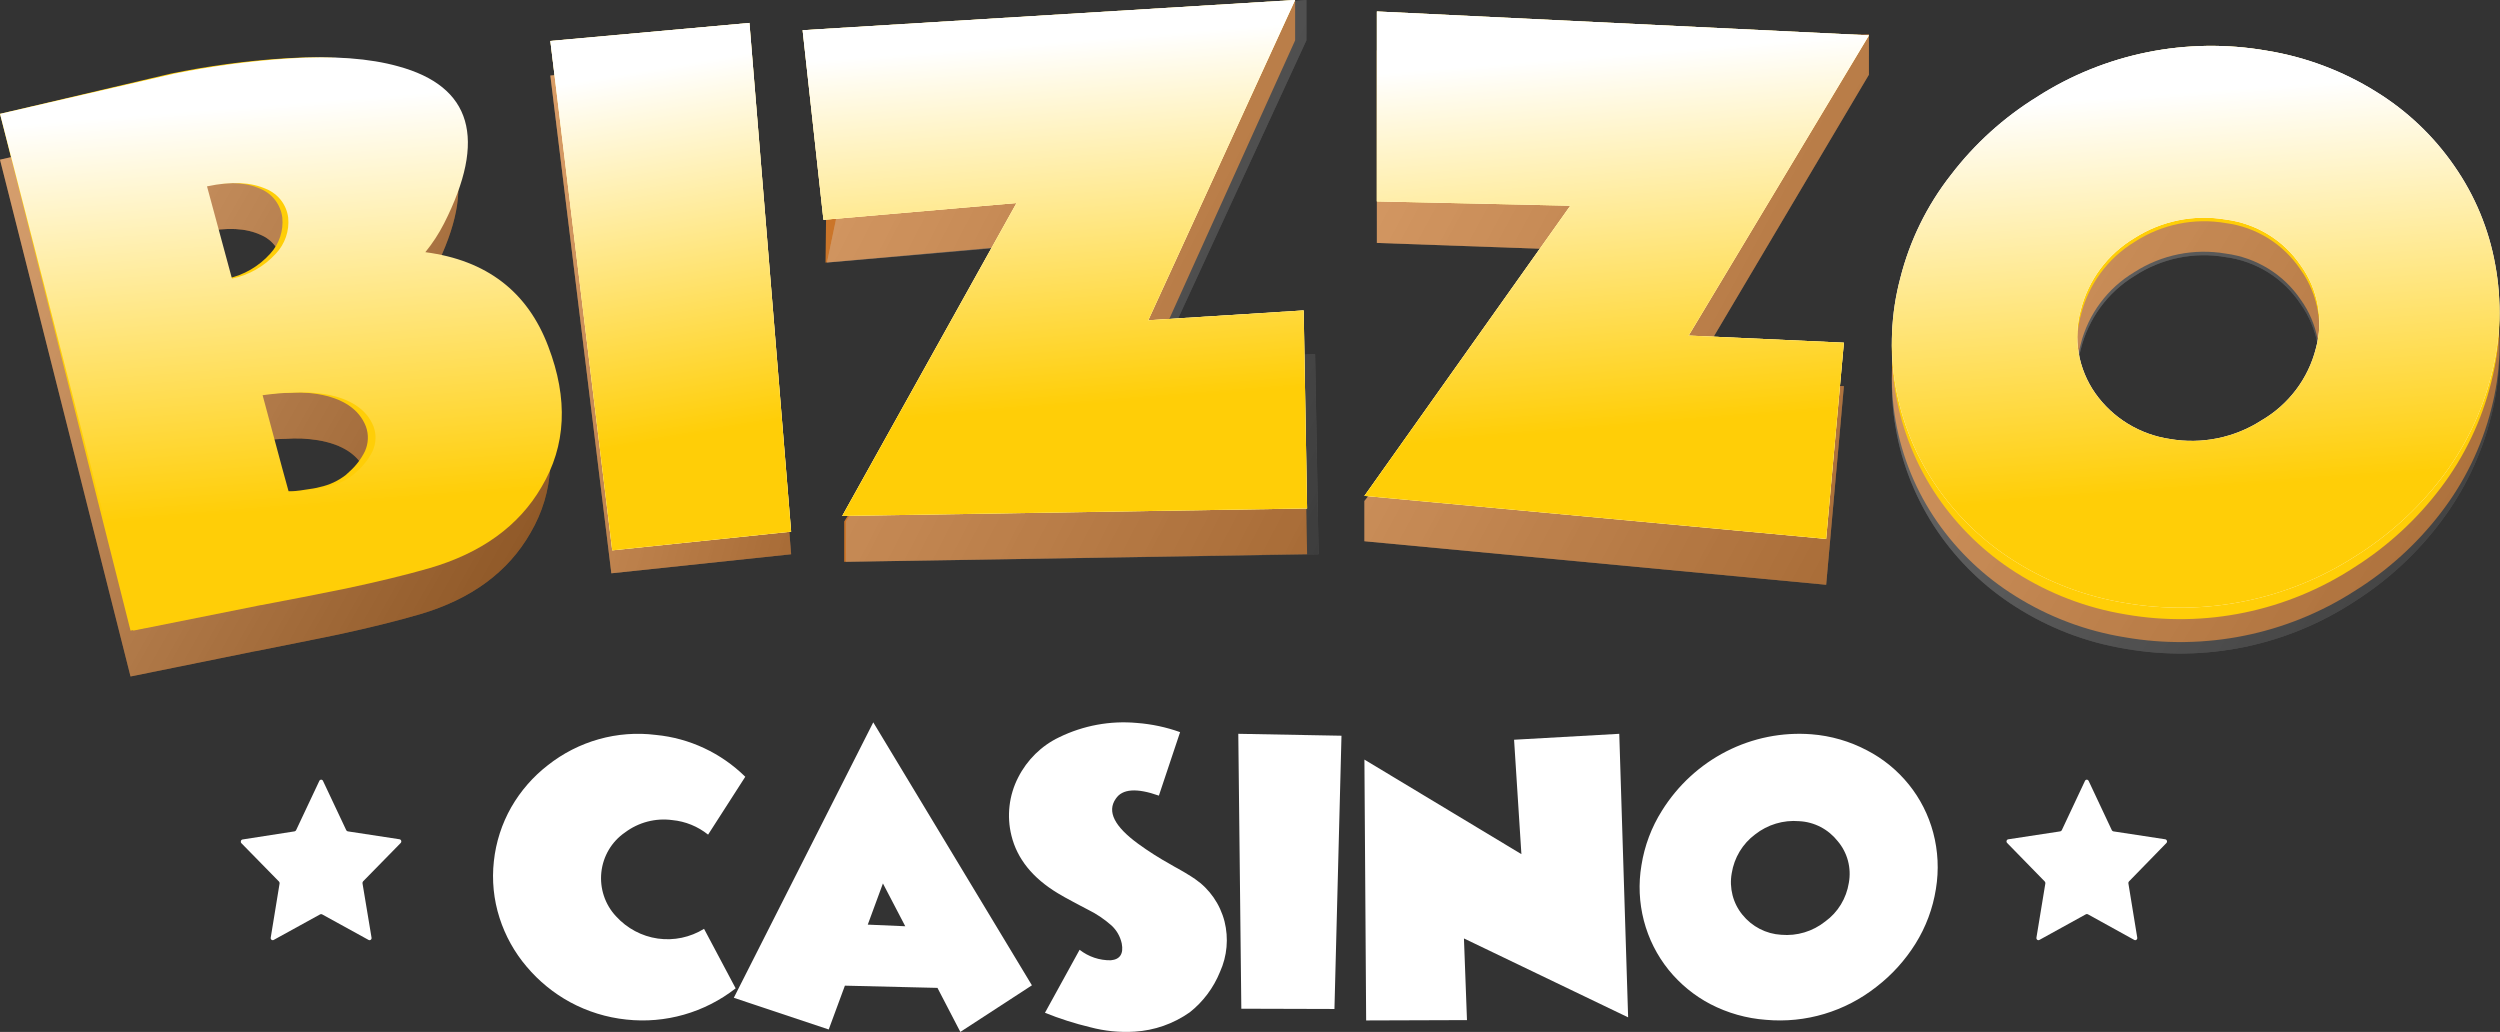
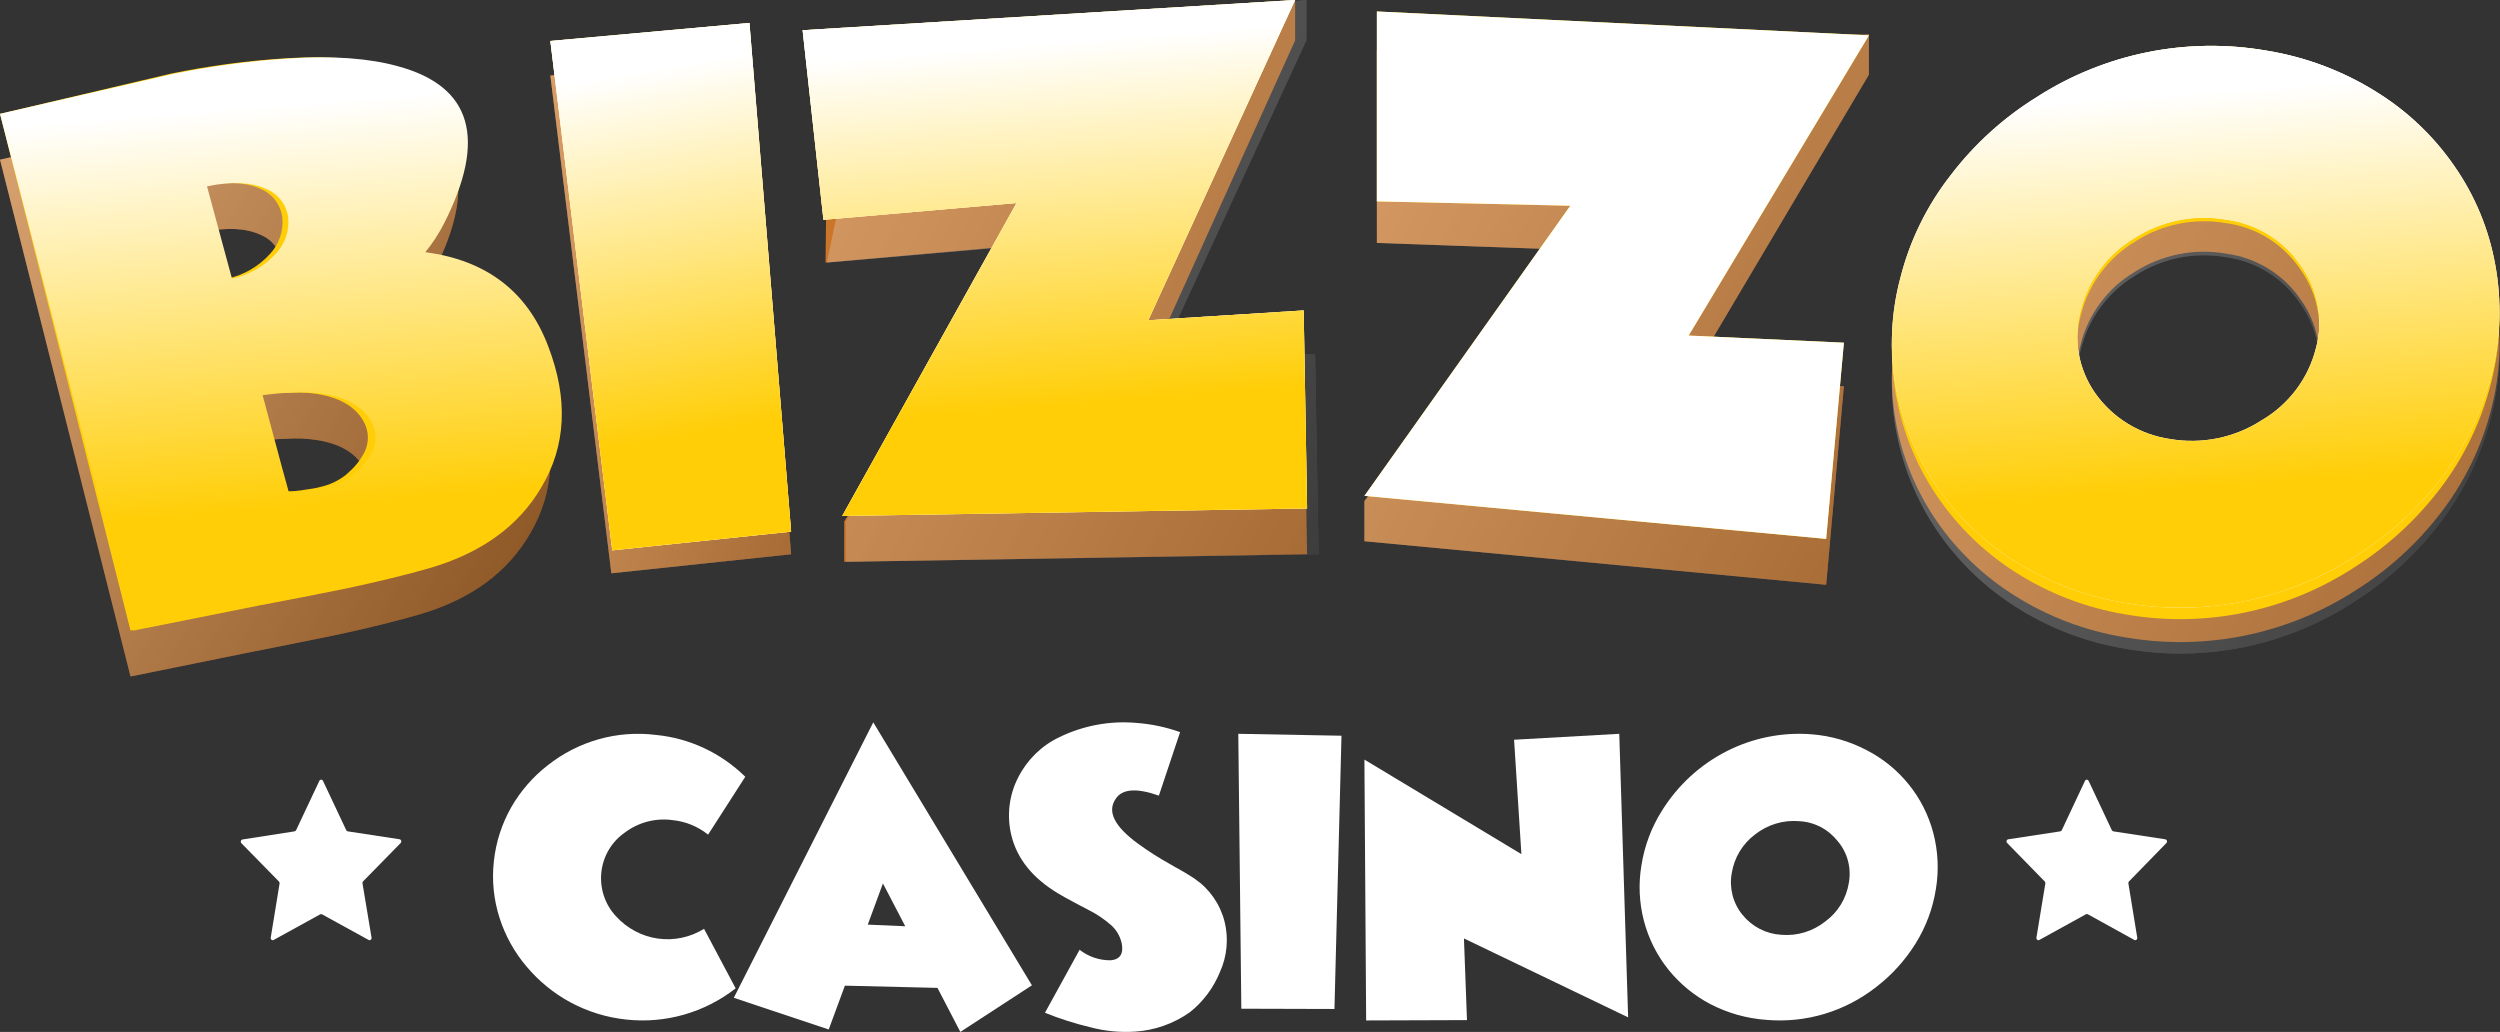
<svg xmlns="http://www.w3.org/2000/svg" width="235" height="97" viewBox="0 0 235 97" fill="none">
  <rect x="0" y="0" width="235" height="97" fill="#333333" stroke="none" />
  <path d="M50.487 36.884C52.328 41.799 52.139 46.199 49.858 50.103C47.764 53.765 44.311 56.309 39.499 57.733C37.331 58.369 34.749 59.005 31.821 59.64L27.939 60.429L24.062 61.204H24.025L12.27 63.589L0 15.011L16.046 11.241C19.543 10.512 23.087 10.031 26.651 9.804C30.722 9.531 34.064 9.804 36.653 10.535C43.45 12.426 44.86 17.355 40.881 25.325C40.405 26.28 39.83 27.182 39.166 28.014C44.812 28.777 48.585 31.734 50.487 36.884ZM21.361 30.5C22.921 30.171 24.337 29.349 25.407 28.154C25.821 27.703 26.137 27.169 26.332 26.586C26.527 26.003 26.597 25.384 26.538 24.771C26.466 24.182 26.24 23.623 25.885 23.15C25.53 22.678 25.057 22.309 24.515 22.082C23.133 21.446 21.336 21.331 19.061 21.834L21.361 30.5ZM32.852 48.66C33.454 48.126 33.947 47.478 34.303 46.752C34.636 46.019 34.67 45.183 34.397 44.425C33.769 42.797 32.23 41.773 29.886 41.379C28.885 41.217 27.869 41.174 26.858 41.252C26.029 41.252 25.143 41.354 24.182 41.475L26.575 50.529C26.575 50.618 27.122 50.605 28.234 50.44C28.623 50.37 29.019 50.332 29.409 50.262C29.798 50.192 29.999 50.141 30.087 50.116C30.967 49.924 31.794 49.535 32.506 48.977L32.852 48.66Z" fill="#CB7529" />
  <path d="M57.467 53.889L51.733 7.102L70.545 5.389L74.367 52.099L57.467 53.889Z" fill="#CB7529" />
  <path d="M122.867 52.097L79.357 52.811V49.016L95.671 23.084L77.6 24.685L77.782 9.48L121.743 0V3.795L108.001 34.211L122.546 33.278L122.867 52.097Z" fill="#CB7529" />
  <path d="M171.659 54.967L128.255 50.876V47.093L147.422 23.477L129.426 22.835V4.74L175.678 3.233V7.016L158.732 35.615L173.325 36.301L171.659 54.967Z" fill="#CB7529" />
  <path d="M199.767 59.91C196.11 59.324 192.611 58.012 189.479 56.053C186.564 54.247 184.055 51.868 182.104 49.065C180.128 46.219 178.795 42.986 178.195 39.584C177.595 36.183 177.743 32.694 178.629 29.354C179.518 25.811 181.146 22.492 183.408 19.609C186.816 15.193 191.37 11.775 196.587 9.72C201.803 7.666 207.485 7.051 213.027 7.941C216.686 8.527 220.188 9.839 223.322 11.799C226.254 13.593 228.775 15.976 230.721 18.793C232.652 21.573 233.96 24.73 234.555 28.051C235.197 31.513 235.066 35.072 234.172 38.479C233.274 42.016 231.656 45.334 229.418 48.23C227.189 51.132 224.451 53.612 221.334 55.553C214.959 59.65 207.254 61.206 199.767 59.91ZM195.588 32.345C195.225 33.668 195.158 35.053 195.393 36.404C195.627 37.755 196.156 39.039 196.943 40.167C197.755 41.323 198.798 42.301 200.007 43.043C201.216 43.785 202.565 44.274 203.972 44.48C206.954 45.001 210.024 44.379 212.56 42.741C213.822 42.006 214.924 41.029 215.802 39.869C216.68 38.708 217.315 37.387 217.673 35.981C218.04 34.654 218.104 33.262 217.858 31.908C217.612 30.553 217.064 29.27 216.253 28.152C215.459 26.98 214.421 25.989 213.209 25.246C211.997 24.502 210.639 24.023 209.224 23.839C206.243 23.325 203.175 23.946 200.637 25.578C198.116 27.085 196.301 29.518 195.588 32.345Z" fill="#CB7529" />
  <g opacity="0.6">
    <path style="mix-blend-mode:multiply" opacity="0.6" d="M50.487 36.884C52.328 41.799 52.139 46.199 49.858 50.103C47.764 53.765 44.311 56.309 39.499 57.733C37.331 58.369 34.749 59.005 31.821 59.64L27.939 60.429L24.062 61.204H24.025L12.27 63.589L0 15.011L16.046 11.241C19.543 10.512 23.087 10.031 26.651 9.804C30.722 9.531 34.064 9.804 36.653 10.535C43.45 12.426 44.86 17.355 40.881 25.325C40.405 26.28 39.83 27.182 39.166 28.014C44.812 28.777 48.585 31.734 50.487 36.884ZM21.361 30.5C22.921 30.171 24.337 29.349 25.407 28.154C25.821 27.703 26.137 27.169 26.332 26.586C26.527 26.003 26.597 25.384 26.538 24.771C26.466 24.182 26.24 23.623 25.885 23.15C25.53 22.678 25.057 22.309 24.515 22.082C23.133 21.446 21.336 21.331 19.061 21.834L21.361 30.5ZM32.852 48.66C33.454 48.126 33.947 47.478 34.303 46.752C34.636 46.019 34.67 45.183 34.397 44.425C33.769 42.797 32.23 41.773 29.886 41.379C28.885 41.217 27.869 41.174 26.858 41.252C26.029 41.252 25.143 41.354 24.182 41.475L26.575 50.529C26.575 50.618 27.122 50.605 28.234 50.44C28.623 50.37 29.019 50.332 29.409 50.262C29.798 50.192 29.999 50.141 30.087 50.116C30.967 49.924 31.794 49.535 32.506 48.977L32.852 48.66Z" fill="url(#paint0_linear_2084_3212)" />
    <g style="mix-blend-mode:multiply" opacity="0.6">
      <path style="mix-blend-mode:multiply" opacity="0.6" d="M57.467 53.889L51.733 7.102L70.545 5.389L74.367 52.099L57.467 53.889Z" fill="url(#paint1_linear_2084_3212)" />
      <path style="mix-blend-mode:multiply" opacity="0.6" d="M57.467 53.889L51.733 7.102L70.545 5.389L74.367 52.099L57.467 53.889Z" fill="url(#paint2_linear_2084_3212)" />
    </g>
    <g style="mix-blend-mode:multiply" opacity="0.6">
      <path style="mix-blend-mode:multiply" opacity="0.6" d="M123.944 52.097L79.528 52.811V49.016L96.183 23.084L77.735 24.685L80.406 11.88L77.6 3.936L122.798 0V3.795L108.769 34.211L123.618 33.278L123.944 52.097Z" fill="url(#paint3_linear_2084_3212)" />
      <path style="mix-blend-mode:multiply" opacity="0.6" d="M123.944 52.097L79.528 52.811V49.016L96.183 23.084L77.735 24.685L80.406 11.88L77.6 3.936L122.798 0V3.795L108.769 34.211L123.618 33.278L123.944 52.097Z" fill="url(#paint4_linear_2084_3212)" />
    </g>
    <g style="mix-blend-mode:multiply" opacity="0.6">
      <path style="mix-blend-mode:multiply" opacity="0.6" d="M171.659 54.967L128.256 50.876V47.093L147.422 23.477L129.426 22.835V4.74L175.678 3.233V7.016L158.732 35.615L173.325 36.301L171.659 54.967Z" fill="url(#paint5_linear_2084_3212)" />
      <path style="mix-blend-mode:multiply" opacity="0.6" d="M171.659 54.967L128.256 50.876V47.093L147.422 23.477L129.426 22.835V4.74L175.678 3.233V7.016L158.732 35.615L173.325 36.301L171.659 54.967Z" fill="url(#paint6_linear_2084_3212)" />
    </g>
    <g style="mix-blend-mode:multiply" opacity="0.6">
      <path style="mix-blend-mode:multiply" opacity="0.6" d="M199.767 60.979C196.11 60.381 192.611 59.042 189.479 57.043C186.564 55.2 184.055 52.773 182.104 49.912C180.128 47.009 178.795 43.709 178.195 40.238C177.595 36.767 177.743 33.207 178.629 29.799C179.518 26.184 181.146 22.797 183.408 19.855C186.816 15.349 191.37 11.862 196.587 9.765C201.803 7.668 207.485 7.041 213.027 7.949C216.686 8.547 220.188 9.886 223.322 11.886C226.255 13.716 228.775 16.148 230.721 19.023C232.652 21.859 233.96 25.08 234.555 28.47C235.197 32.002 235.066 35.634 234.172 39.11C233.274 42.719 231.657 46.105 229.418 49.061C227.189 52.021 224.451 54.552 221.334 56.533C214.959 60.713 207.254 62.301 199.767 60.979ZM195.589 32.851C195.225 34.201 195.158 35.614 195.393 36.993C195.627 38.372 196.156 39.682 196.943 40.833C197.755 42.012 198.798 43.011 200.007 43.767C201.216 44.524 202.565 45.023 203.972 45.234C206.954 45.765 210.025 45.131 212.561 43.459C213.822 42.709 214.924 41.713 215.802 40.529C216.68 39.344 217.315 37.996 217.673 36.561C218.04 35.207 218.104 33.787 217.858 32.405C217.613 31.023 217.064 29.713 216.253 28.573C215.459 27.377 214.421 26.366 213.209 25.607C211.997 24.848 210.639 24.359 209.224 24.172C206.243 23.647 203.175 24.281 200.637 25.947C198.116 27.484 196.301 29.966 195.589 32.851Z" fill="url(#paint7_linear_2084_3212)" />
      <path style="mix-blend-mode:multiply" opacity="0.6" d="M199.767 60.979C196.11 60.381 192.611 59.042 189.479 57.043C186.564 55.2 184.055 52.773 182.104 49.912C180.128 47.009 178.795 43.709 178.195 40.238C177.595 36.767 177.743 33.207 178.629 29.799C179.518 26.184 181.146 22.797 183.408 19.855C186.816 15.349 191.37 11.862 196.587 9.765C201.803 7.668 207.485 7.041 213.027 7.949C216.686 8.547 220.188 9.886 223.322 11.886C226.255 13.716 228.775 16.148 230.721 19.023C232.652 21.859 233.96 25.08 234.555 28.47C235.197 32.002 235.066 35.634 234.172 39.11C233.274 42.719 231.657 46.105 229.418 49.061C227.189 52.021 224.451 54.552 221.334 56.533C214.959 60.713 207.254 62.301 199.767 60.979ZM195.589 32.851C195.225 34.201 195.158 35.614 195.393 36.993C195.627 38.372 196.156 39.682 196.943 40.833C197.755 42.012 198.798 43.011 200.007 43.767C201.216 44.524 202.565 45.023 203.972 45.234C206.954 45.765 210.025 45.131 212.561 43.459C213.822 42.709 214.924 41.713 215.802 40.529C216.68 39.344 217.315 37.996 217.673 36.561C218.04 35.207 218.104 33.787 217.858 32.405C217.613 31.023 217.064 29.713 216.253 28.573C215.459 27.377 214.421 26.366 213.209 25.607C211.997 24.848 210.639 24.359 209.224 24.172C206.243 23.647 203.175 24.281 200.637 25.947C198.116 27.484 196.301 29.966 195.589 32.851Z" fill="url(#paint8_linear_2084_3212)" />
    </g>
  </g>
  <path d="M69.152 92.905C66.224 95.188 62.546 96.238 58.879 95.839C57.031 95.647 55.237 95.093 53.596 94.207C52.04 93.361 50.652 92.228 49.504 90.865C48.364 89.526 47.498 87.97 46.958 86.286C46.406 84.569 46.223 82.751 46.423 80.956C46.615 79.165 47.172 77.436 48.059 75.878C48.935 74.353 50.096 73.017 51.477 71.946C54.365 69.657 58.027 68.627 61.66 69.084C64.815 69.389 67.775 70.775 70.056 73.015L66.561 78.456C65.593 77.682 64.427 77.207 63.201 77.089C61.623 76.876 60.026 77.294 58.745 78.255C58.13 78.676 57.613 79.229 57.23 79.875C56.847 80.521 56.607 81.244 56.527 81.994C56.447 82.744 56.529 83.503 56.767 84.217C57.005 84.932 57.393 85.585 57.905 86.13C58.938 87.269 60.327 88.009 61.836 88.224C63.344 88.438 64.879 88.115 66.18 87.309L69.152 92.905Z" fill="white" />
  <path d="M77.9 96.772L68.978 93.793L82.087 67.9L97 92.62L90.272 97L88.122 92.861L79.42 92.652L77.9 96.772ZM85.095 87.068L82.995 83.043L81.57 86.915L85.095 87.068Z" fill="white" />
  <path d="M110.929 68.821L108.935 74.79C106.858 74.056 105.495 74.14 104.877 75.089C104.044 76.284 104.757 77.686 106.979 79.31C107.959 80.023 108.981 80.673 110.039 81.258L110.418 81.479L110.752 81.661C111.036 81.817 111.25 81.947 111.383 82.025C111.818 82.284 112.14 82.492 112.336 82.629C113.701 83.566 114.686 84.984 115.106 86.616C115.501 88.197 115.352 89.87 114.683 91.35C114.075 92.853 113.093 94.166 111.838 95.156C110.304 96.236 108.512 96.864 106.657 96.974C105.251 97.062 103.841 96.922 102.479 96.559C101.031 96.213 99.61 95.759 98.226 95.202L101.482 89.279C102.325 89.937 103.358 90.284 104.416 90.266C105.281 90.188 105.628 89.655 105.445 88.688C105.303 88.033 104.965 87.44 104.479 86.993C103.805 86.395 103.056 85.893 102.252 85.499L101.557 85.135L100.863 84.765C100.302 84.466 99.816 84.2 99.437 83.966C97.065 82.538 95.607 80.719 95.076 78.55C94.618 76.71 94.844 74.76 95.707 73.082C96.549 71.422 97.9 70.096 99.551 69.308C101.832 68.193 104.361 67.726 106.877 67.958C108.259 68.063 109.621 68.353 110.929 68.821Z" fill="white" />
  <path d="M116.685 94.819L116.4 68.978L126.1 69.158L125.438 94.844L116.685 94.819Z" fill="white" />
  <path d="M128.418 95.922L128.255 71.401L143.012 80.29L142.323 69.535L152.211 68.978L153.044 95.631L137.611 88.213L137.896 95.89L128.418 95.922Z" fill="white" />
  <path d="M166.004 95.864C164.18 95.732 162.4 95.229 160.77 94.384C159.264 93.594 157.929 92.5 156.849 91.168C155.756 89.813 154.963 88.234 154.522 86.538C154.082 84.842 154.004 83.069 154.295 81.34C154.583 79.506 155.242 77.754 156.23 76.194C157.716 73.814 159.809 71.889 162.283 70.626C164.757 69.363 167.521 68.809 170.279 69.022C172.101 69.163 173.877 69.677 175.501 70.534C177.016 71.317 178.355 72.412 179.434 73.75C180.498 75.07 181.276 76.605 181.718 78.253C182.18 79.984 182.268 81.796 181.975 83.566C181.686 85.397 181.032 87.148 180.053 88.711C179.078 90.272 177.837 91.642 176.389 92.757C173.434 95.088 169.726 96.198 166.004 95.864ZM162.782 82.086C162.659 82.771 162.686 83.475 162.859 84.149C163.032 84.822 163.348 85.449 163.785 85.984C164.232 86.538 164.786 86.991 165.414 87.315C166.041 87.64 166.727 87.828 167.429 87.869C168.915 88.001 170.395 87.555 171.571 86.621C172.161 86.195 172.66 85.653 173.041 85.028C173.422 84.403 173.677 83.707 173.792 82.98C173.916 82.291 173.887 81.583 173.707 80.907C173.526 80.232 173.2 79.606 172.751 79.076C172.312 78.518 171.762 78.061 171.137 77.736C170.512 77.411 169.826 77.225 169.126 77.191C167.638 77.064 166.158 77.509 164.976 78.439C163.803 79.312 163.014 80.623 162.782 82.086Z" fill="white" />
  <path d="M50.487 32.57C52.328 37.485 52.139 41.886 49.858 45.79C47.764 49.453 44.311 51.997 39.499 53.421C37.331 54.057 34.749 54.693 31.821 55.329L27.939 56.117L24.056 56.88H24.018L12.27 59.278L0 10.701L16.046 6.924C19.544 6.203 23.088 5.725 26.651 5.493C30.722 5.219 34.064 5.493 36.653 6.23C43.45 8.113 44.86 13.043 40.881 21.022C40.403 21.974 39.828 22.874 39.166 23.705C44.812 24.464 48.585 27.419 50.487 32.57ZM21.361 26.192C22.921 25.86 24.338 25.036 25.407 23.839C25.821 23.388 26.137 22.854 26.332 22.27C26.527 21.687 26.597 21.069 26.538 20.456C26.465 19.866 26.239 19.307 25.884 18.835C25.529 18.362 25.056 17.994 24.515 17.766C23.133 17.13 21.336 17.022 19.061 17.518L21.361 26.192ZM32.852 44.328C33.453 43.794 33.947 43.145 34.303 42.42C34.636 41.687 34.67 40.85 34.397 40.093C33.769 38.471 32.23 37.441 29.886 37.047C28.885 36.887 27.869 36.845 26.858 36.919C26.029 36.919 25.143 37.021 24.182 37.148C25.759 43.208 26.575 46.191 26.575 46.191C26.575 46.191 27.122 46.267 28.234 46.102C28.623 46.032 29.019 45.994 29.409 45.924C29.638 45.889 29.864 45.84 30.087 45.778C30.967 45.588 31.793 45.201 32.506 44.646L32.852 44.328Z" fill="#FFCE07" />
  <path d="M57.549 51.733L51.733 3.851L70.447 2.156L74.367 49.974L57.549 51.733Z" fill="#FFCE07" />
  <path d="M122.867 47.793L79.169 48.5L95.554 19.084L77.404 20.663L75.445 2.839L121.739 0L107.938 30.103L122.546 29.18L122.867 47.793Z" fill="#FFCE07" />
  <path d="M171.659 50.656L128.255 46.614L147.61 19.337L129.426 18.932V1.078L175.678 3.323L158.732 31.543L173.325 32.213L171.659 50.656Z" fill="#FFCE07" />
  <path d="M199.773 57.749C196.12 57.145 192.625 55.807 189.494 53.817C186.579 51.971 184.068 49.545 182.116 46.687C180.136 43.787 178.8 40.491 178.197 37.024C177.595 33.556 177.741 29.999 178.626 26.593C179.515 22.982 181.144 19.598 183.407 16.659C185.623 13.703 188.354 11.18 191.469 9.213C197.842 5.032 205.549 3.443 213.039 4.765C216.699 5.364 220.202 6.702 223.338 8.698C226.263 10.537 228.777 12.972 230.714 15.847C232.647 18.681 233.955 21.899 234.55 25.285C235.197 28.822 235.068 32.459 234.173 35.941C233.275 39.544 231.657 42.925 229.417 45.875C227.188 48.815 224.456 51.33 221.349 53.301C214.972 57.476 207.264 59.065 199.773 57.749ZM195.592 29.642C195.229 30.992 195.163 32.405 195.397 33.783C195.631 35.162 196.16 36.472 196.948 37.623C197.761 38.801 198.803 39.798 200.013 40.554C201.222 41.31 202.572 41.809 203.98 42.02C206.963 42.545 210.035 41.909 212.572 40.24C213.835 39.491 214.937 38.496 215.815 37.313C216.694 36.13 217.329 34.782 217.686 33.349C218.054 31.996 218.117 30.578 217.871 29.197C217.625 27.816 217.078 26.508 216.267 25.368C215.472 24.174 214.434 23.163 213.221 22.405C212.008 21.647 210.649 21.159 209.234 20.972C206.252 20.454 203.184 21.086 200.642 22.745C198.121 24.28 196.305 26.76 195.592 29.642Z" fill="#FFCE07" />
  <g style="mix-blend-mode:multiply">
    <path style="mix-blend-mode:multiply" d="M51.539 32.57C53.418 37.485 53.225 41.886 50.897 45.79C48.76 49.453 45.234 51.997 40.322 53.421C38.109 54.057 35.473 54.693 32.484 55.329L28.521 56.117L24.557 56.88H24.519L12.525 59.278L0 10.701L16.38 6.924C19.951 6.203 23.569 5.725 27.206 5.493C31.362 5.219 34.774 5.493 37.416 6.23C44.355 8.113 45.794 13.043 41.732 21.022C41.245 21.974 40.658 22.874 39.982 23.705C45.745 24.464 49.597 27.419 51.539 32.57ZM21.806 26.192C23.399 25.86 24.845 25.036 25.936 23.839C26.359 23.388 26.681 22.854 26.88 22.27C27.079 21.687 27.151 21.069 27.09 20.456C27.016 19.866 26.786 19.307 26.424 18.835C26.061 18.362 25.578 17.994 25.025 17.766C23.614 17.13 21.78 17.022 19.459 17.518L21.806 26.192ZM33.536 44.328C34.15 43.794 34.654 43.145 35.017 42.42C35.358 41.687 35.392 40.85 35.114 40.093C34.472 38.471 32.901 37.441 30.509 37.047C29.487 36.887 28.45 36.845 27.418 36.919C26.571 36.919 25.667 37.021 24.685 37.148C26.295 43.208 27.129 46.191 27.129 46.191C27.129 46.191 27.687 46.267 28.822 46.102C29.22 46.032 29.624 45.994 30.021 45.924C30.255 45.889 30.486 45.84 30.714 45.778C31.612 45.588 32.456 45.201 33.183 44.646L33.536 44.328Z" fill="url(#paint9_linear_2084_3212)" />
    <g style="mix-blend-mode:multiply">
      <path style="mix-blend-mode:multiply" d="M57.549 51.733L51.733 3.851L70.447 2.156L74.367 49.974L57.549 51.733Z" fill="url(#paint10_linear_2084_3212)" />
      <path style="mix-blend-mode:multiply" d="M57.549 51.733L51.733 3.851L70.447 2.156L74.367 49.974L57.549 51.733Z" fill="url(#paint11_linear_2084_3212)" />
    </g>
    <g style="mix-blend-mode:multiply">
      <path style="mix-blend-mode:multiply" d="M122.867 47.793L79.169 48.5L95.554 19.084L77.404 20.663L75.445 2.839L121.739 0L107.938 30.103L122.546 29.18L122.867 47.793Z" fill="url(#paint12_linear_2084_3212)" />
      <path style="mix-blend-mode:multiply" d="M122.867 47.793L79.169 48.5L95.554 19.084L77.404 20.663L75.445 2.839L121.739 0L107.938 30.103L122.546 29.18L122.867 47.793Z" fill="url(#paint13_linear_2084_3212)" />
    </g>
    <g style="mix-blend-mode:multiply">
      <path style="mix-blend-mode:multiply" d="M171.659 50.656L128.256 46.614L147.61 19.337L129.426 18.932V1.078L175.678 3.323L158.732 31.543L173.325 32.213L171.659 50.656Z" fill="url(#paint14_linear_2084_3212)" />
-       <path style="mix-blend-mode:multiply" d="M171.659 50.656L128.256 46.614L147.61 19.337L129.426 18.932V1.078L175.678 3.323L158.732 31.543L173.325 32.213L171.659 50.656Z" fill="url(#paint15_linear_2084_3212)" />
    </g>
    <g style="mix-blend-mode:multiply">
      <path style="mix-blend-mode:multiply" d="M199.773 56.68C196.12 56.088 192.625 54.777 189.494 52.827C186.579 51.018 184.068 48.641 182.116 45.84C180.136 42.998 178.8 39.768 178.197 36.37C177.595 32.971 177.741 29.485 178.626 26.148C179.515 22.608 181.144 19.292 183.407 16.412C185.623 13.515 188.354 11.043 191.469 9.115C197.842 5.018 205.549 3.46 213.039 4.756C216.699 5.343 220.202 6.654 223.338 8.61C226.263 10.412 228.777 12.799 230.715 15.616C232.647 18.393 233.955 21.547 234.55 24.865C235.197 28.332 235.068 31.896 234.173 35.308C233.276 38.839 231.657 42.152 229.417 45.043C227.188 47.925 224.456 50.39 221.349 52.321C214.972 56.413 207.264 57.97 199.773 56.68ZM195.592 29.136C195.229 30.459 195.163 31.843 195.397 33.194C195.631 34.545 196.16 35.829 196.948 36.957C197.761 38.111 198.804 39.089 200.013 39.83C201.222 40.571 202.572 41.059 203.98 41.266C206.964 41.78 210.035 41.157 212.572 39.522C213.835 38.788 214.937 37.812 215.815 36.653C216.694 35.493 217.33 34.173 217.686 32.768C218.054 31.442 218.117 30.052 217.872 28.699C217.625 27.346 217.078 26.064 216.267 24.947C215.472 23.776 214.434 22.787 213.221 22.044C212.008 21.3 210.649 20.822 209.234 20.639C206.252 20.131 203.184 20.751 200.642 22.376C198.121 23.881 196.306 26.311 195.592 29.136Z" fill="url(#paint16_linear_2084_3212)" />
      <path style="mix-blend-mode:multiply" d="M199.773 56.68C196.12 56.088 192.625 54.777 189.494 52.827C186.579 51.018 184.068 48.641 182.116 45.84C180.136 42.998 178.8 39.768 178.197 36.37C177.595 32.971 177.741 29.485 178.626 26.148C179.515 22.608 181.144 19.292 183.407 16.412C185.623 13.515 188.354 11.043 191.469 9.115C197.842 5.018 205.549 3.46 213.039 4.756C216.699 5.343 220.202 6.654 223.338 8.61C226.263 10.412 228.777 12.799 230.715 15.616C232.647 18.393 233.955 21.547 234.55 24.865C235.197 28.332 235.068 31.896 234.173 35.308C233.276 38.839 231.657 42.152 229.417 45.043C227.188 47.925 224.456 50.39 221.349 52.321C214.972 56.413 207.264 57.97 199.773 56.68ZM195.592 29.136C195.229 30.459 195.163 31.843 195.397 33.194C195.631 34.545 196.16 35.829 196.948 36.957C197.761 38.111 198.804 39.089 200.013 39.83C201.222 40.571 202.572 41.059 203.98 41.266C206.964 41.78 210.035 41.157 212.572 39.522C213.835 38.788 214.937 37.812 215.815 36.653C216.694 35.493 217.33 34.173 217.686 32.768C218.054 31.442 218.117 30.052 217.872 28.699C217.625 27.346 217.078 26.064 216.267 24.947C215.472 23.776 214.434 22.787 213.221 22.044C212.008 21.3 210.649 20.822 209.234 20.639C206.252 20.131 203.184 20.751 200.642 22.376C198.121 23.881 196.306 26.311 195.592 29.136Z" fill="url(#paint17_linear_2084_3212)" />
    </g>
  </g>
  <path d="M196.326 73.391L198.508 78.032C198.523 78.062 198.544 78.088 198.569 78.108C198.595 78.129 198.625 78.142 198.656 78.149L203.533 78.893C203.568 78.899 203.602 78.915 203.63 78.939C203.657 78.964 203.678 78.996 203.689 79.032C203.701 79.068 203.703 79.107 203.695 79.144C203.687 79.181 203.669 79.215 203.643 79.243L200.123 82.855C200.101 82.878 200.084 82.907 200.074 82.938C200.065 82.97 200.062 83.003 200.068 83.036L200.901 88.137C200.908 88.175 200.904 88.214 200.891 88.25C200.878 88.286 200.855 88.317 200.824 88.34C200.795 88.363 200.759 88.376 200.722 88.377C200.685 88.379 200.648 88.37 200.616 88.35L196.259 85.942C196.23 85.926 196.198 85.918 196.166 85.918C196.134 85.918 196.101 85.926 196.074 85.942L191.709 88.35C191.677 88.37 191.64 88.379 191.603 88.377C191.566 88.376 191.531 88.363 191.501 88.34C191.47 88.317 191.447 88.286 191.435 88.25C191.421 88.214 191.418 88.175 191.425 88.137L192.264 83.036C192.267 83.003 192.264 82.969 192.253 82.938C192.242 82.906 192.225 82.878 192.202 82.855L188.675 79.243C188.648 79.217 188.628 79.183 188.618 79.146C188.608 79.109 188.609 79.069 188.62 79.032C188.631 78.995 188.652 78.962 188.681 78.938C188.709 78.913 188.744 78.897 188.78 78.893L193.663 78.149C193.694 78.142 193.724 78.129 193.75 78.108C193.775 78.088 193.796 78.062 193.811 78.032L195.993 73.391C196.009 73.36 196.034 73.334 196.064 73.316C196.092 73.298 196.126 73.289 196.159 73.289C196.193 73.289 196.226 73.298 196.256 73.316C196.285 73.334 196.309 73.36 196.326 73.391Z" fill="white" />
  <path d="M30.359 73.397L32.544 78.031C32.558 78.061 32.579 78.087 32.605 78.108C32.63 78.128 32.66 78.141 32.692 78.148L37.56 78.891C37.596 78.898 37.629 78.915 37.655 78.939C37.682 78.964 37.702 78.996 37.713 79.032C37.724 79.068 37.725 79.107 37.717 79.143C37.708 79.18 37.69 79.213 37.665 79.24L34.13 82.847C34.108 82.871 34.092 82.9 34.083 82.931C34.073 82.962 34.07 82.996 34.074 83.028L34.925 88.141C34.932 88.178 34.928 88.216 34.915 88.251C34.902 88.286 34.879 88.317 34.85 88.339C34.822 88.361 34.787 88.374 34.751 88.377C34.715 88.38 34.68 88.372 34.648 88.355L30.279 85.95C30.251 85.934 30.219 85.926 30.187 85.926C30.154 85.926 30.123 85.934 30.094 85.95L25.725 88.355C25.694 88.372 25.658 88.38 25.622 88.377C25.586 88.374 25.552 88.361 25.523 88.339C25.494 88.317 25.471 88.286 25.458 88.251C25.445 88.216 25.441 88.178 25.448 88.141L26.281 83.047C26.286 83.015 26.284 82.981 26.274 82.95C26.264 82.918 26.248 82.89 26.225 82.866L22.69 79.26C22.664 79.232 22.646 79.198 22.638 79.161C22.63 79.124 22.632 79.086 22.643 79.049C22.655 79.013 22.676 78.981 22.703 78.957C22.731 78.932 22.765 78.916 22.801 78.91L27.688 78.148C27.719 78.141 27.749 78.128 27.775 78.108C27.8 78.087 27.821 78.061 27.836 78.031L30.02 73.397C30.036 73.364 30.061 73.337 30.09 73.318C30.12 73.299 30.155 73.289 30.19 73.289C30.225 73.289 30.259 73.299 30.289 73.318C30.319 73.337 30.343 73.364 30.359 73.397Z" fill="white" />
  <defs>
    <linearGradient id="paint0_linear_2084_3212" x1="-8.079" y1="17.904" x2="60.211" y2="56.632" gradientUnits="userSpaceOnUse">
      <stop stop-color="white" />
      <stop offset="1" />
    </linearGradient>
    <linearGradient id="paint1_linear_2084_3212" x1="1883.22" y1="2303.32" x2="2686.7" y2="2303.32" gradientUnits="userSpaceOnUse">
      <stop stop-color="white" />
      <stop offset="1" />
    </linearGradient>
    <linearGradient id="paint2_linear_2084_3212" x1="48.199" y1="12.773" x2="84.895" y2="22.889" gradientUnits="userSpaceOnUse">
      <stop stop-color="white" />
      <stop offset="1" />
    </linearGradient>
    <linearGradient id="paint3_linear_2084_3212" x1="5751.99" y1="2167.37" x2="9104.99" y2="2167.37" gradientUnits="userSpaceOnUse">
      <stop stop-color="white" />
      <stop offset="1" />
    </linearGradient>
    <linearGradient id="paint4_linear_2084_3212" x1="70.362" y1="8.04" x2="134.088" y2="41.076" gradientUnits="userSpaceOnUse">
      <stop stop-color="white" />
      <stop offset="1" />
    </linearGradient>
    <linearGradient id="paint5_linear_2084_3212" x1="9738.77" y1="2370.03" x2="13313.8" y2="2370.03" gradientUnits="userSpaceOnUse">
      <stop stop-color="white" />
      <stop offset="1" />
    </linearGradient>
    <linearGradient id="paint6_linear_2084_3212" x1="120.85" y1="11.11" x2="184.823" y2="45.751" gradientUnits="userSpaceOnUse">
      <stop stop-color="white" />
      <stop offset="1" />
    </linearGradient>
    <linearGradient id="paint7_linear_2084_3212" x1="16213.7" y1="2906.76" x2="21321.6" y2="2906.76" gradientUnits="userSpaceOnUse">
      <stop stop-color="white" />
      <stop offset="1" />
    </linearGradient>
    <linearGradient id="paint8_linear_2084_3212" x1="168.912" y1="15.749" x2="240.498" y2="60.574" gradientUnits="userSpaceOnUse">
      <stop stop-color="white" />
      <stop offset="1" />
    </linearGradient>
    <linearGradient id="paint9_linear_2084_3212" x1="25.237" y1="9.868" x2="28.22" y2="47.772" gradientUnits="userSpaceOnUse">
      <stop stop-color="white" />
      <stop offset="1" stop-color="#FFCE07" />
    </linearGradient>
    <linearGradient id="paint10_linear_2084_3212" x1="2228.15" y1="565.856" x2="2729.9" y2="3452.08" gradientUnits="userSpaceOnUse">
      <stop stop-color="white" />
      <stop offset="1" stop-color="#FFCE07" />
    </linearGradient>
    <linearGradient id="paint11_linear_2084_3212" x1="62.549" y1="6.276" x2="68.312" y2="40.391" gradientUnits="userSpaceOnUse">
      <stop stop-color="white" />
      <stop offset="1" stop-color="#FFCE07" />
    </linearGradient>
    <linearGradient id="paint12_linear_2084_3212" x1="7502.75" y1="318.644" x2="7737.3" y2="3208.41" gradientUnits="userSpaceOnUse">
      <stop stop-color="white" />
      <stop offset="1" stop-color="#FFCE07" />
    </linearGradient>
    <linearGradient id="paint13_linear_2084_3212" x1="98.107" y1="4.031" x2="100.796" y2="38.144" gradientUnits="userSpaceOnUse">
      <stop stop-color="white" />
      <stop offset="1" stop-color="#FFCE07" />
    </linearGradient>
    <linearGradient id="paint14_linear_2084_3212" x1="11377.6" y1="9.506" x2="11622.6" y2="2962.62" gradientUnits="userSpaceOnUse">
      <stop stop-color="white" />
      <stop offset="1" stop-color="#FFCE07" />
    </linearGradient>
    <linearGradient id="paint15_linear_2084_3212" x1="150.917" y1="5.198" x2="153.728" y2="40.059" gradientUnits="userSpaceOnUse">
      <stop stop-color="white" />
      <stop offset="1" stop-color="#FFCE07" />
    </linearGradient>
    <linearGradient id="paint16_linear_2084_3212" x1="18520.9" y1="-338.433" x2="18752.2" y2="2811.97" gradientUnits="userSpaceOnUse">
      <stop stop-color="white" />
      <stop offset="1" stop-color="#FFCE07" />
    </linearGradient>
    <linearGradient id="paint17_linear_2084_3212" x1="205.131" y1="8.7" x2="207.782" y2="45.887" gradientUnits="userSpaceOnUse">
      <stop stop-color="white" />
      <stop offset="1" stop-color="#FFCE07" />
    </linearGradient>
  </defs>
</svg>